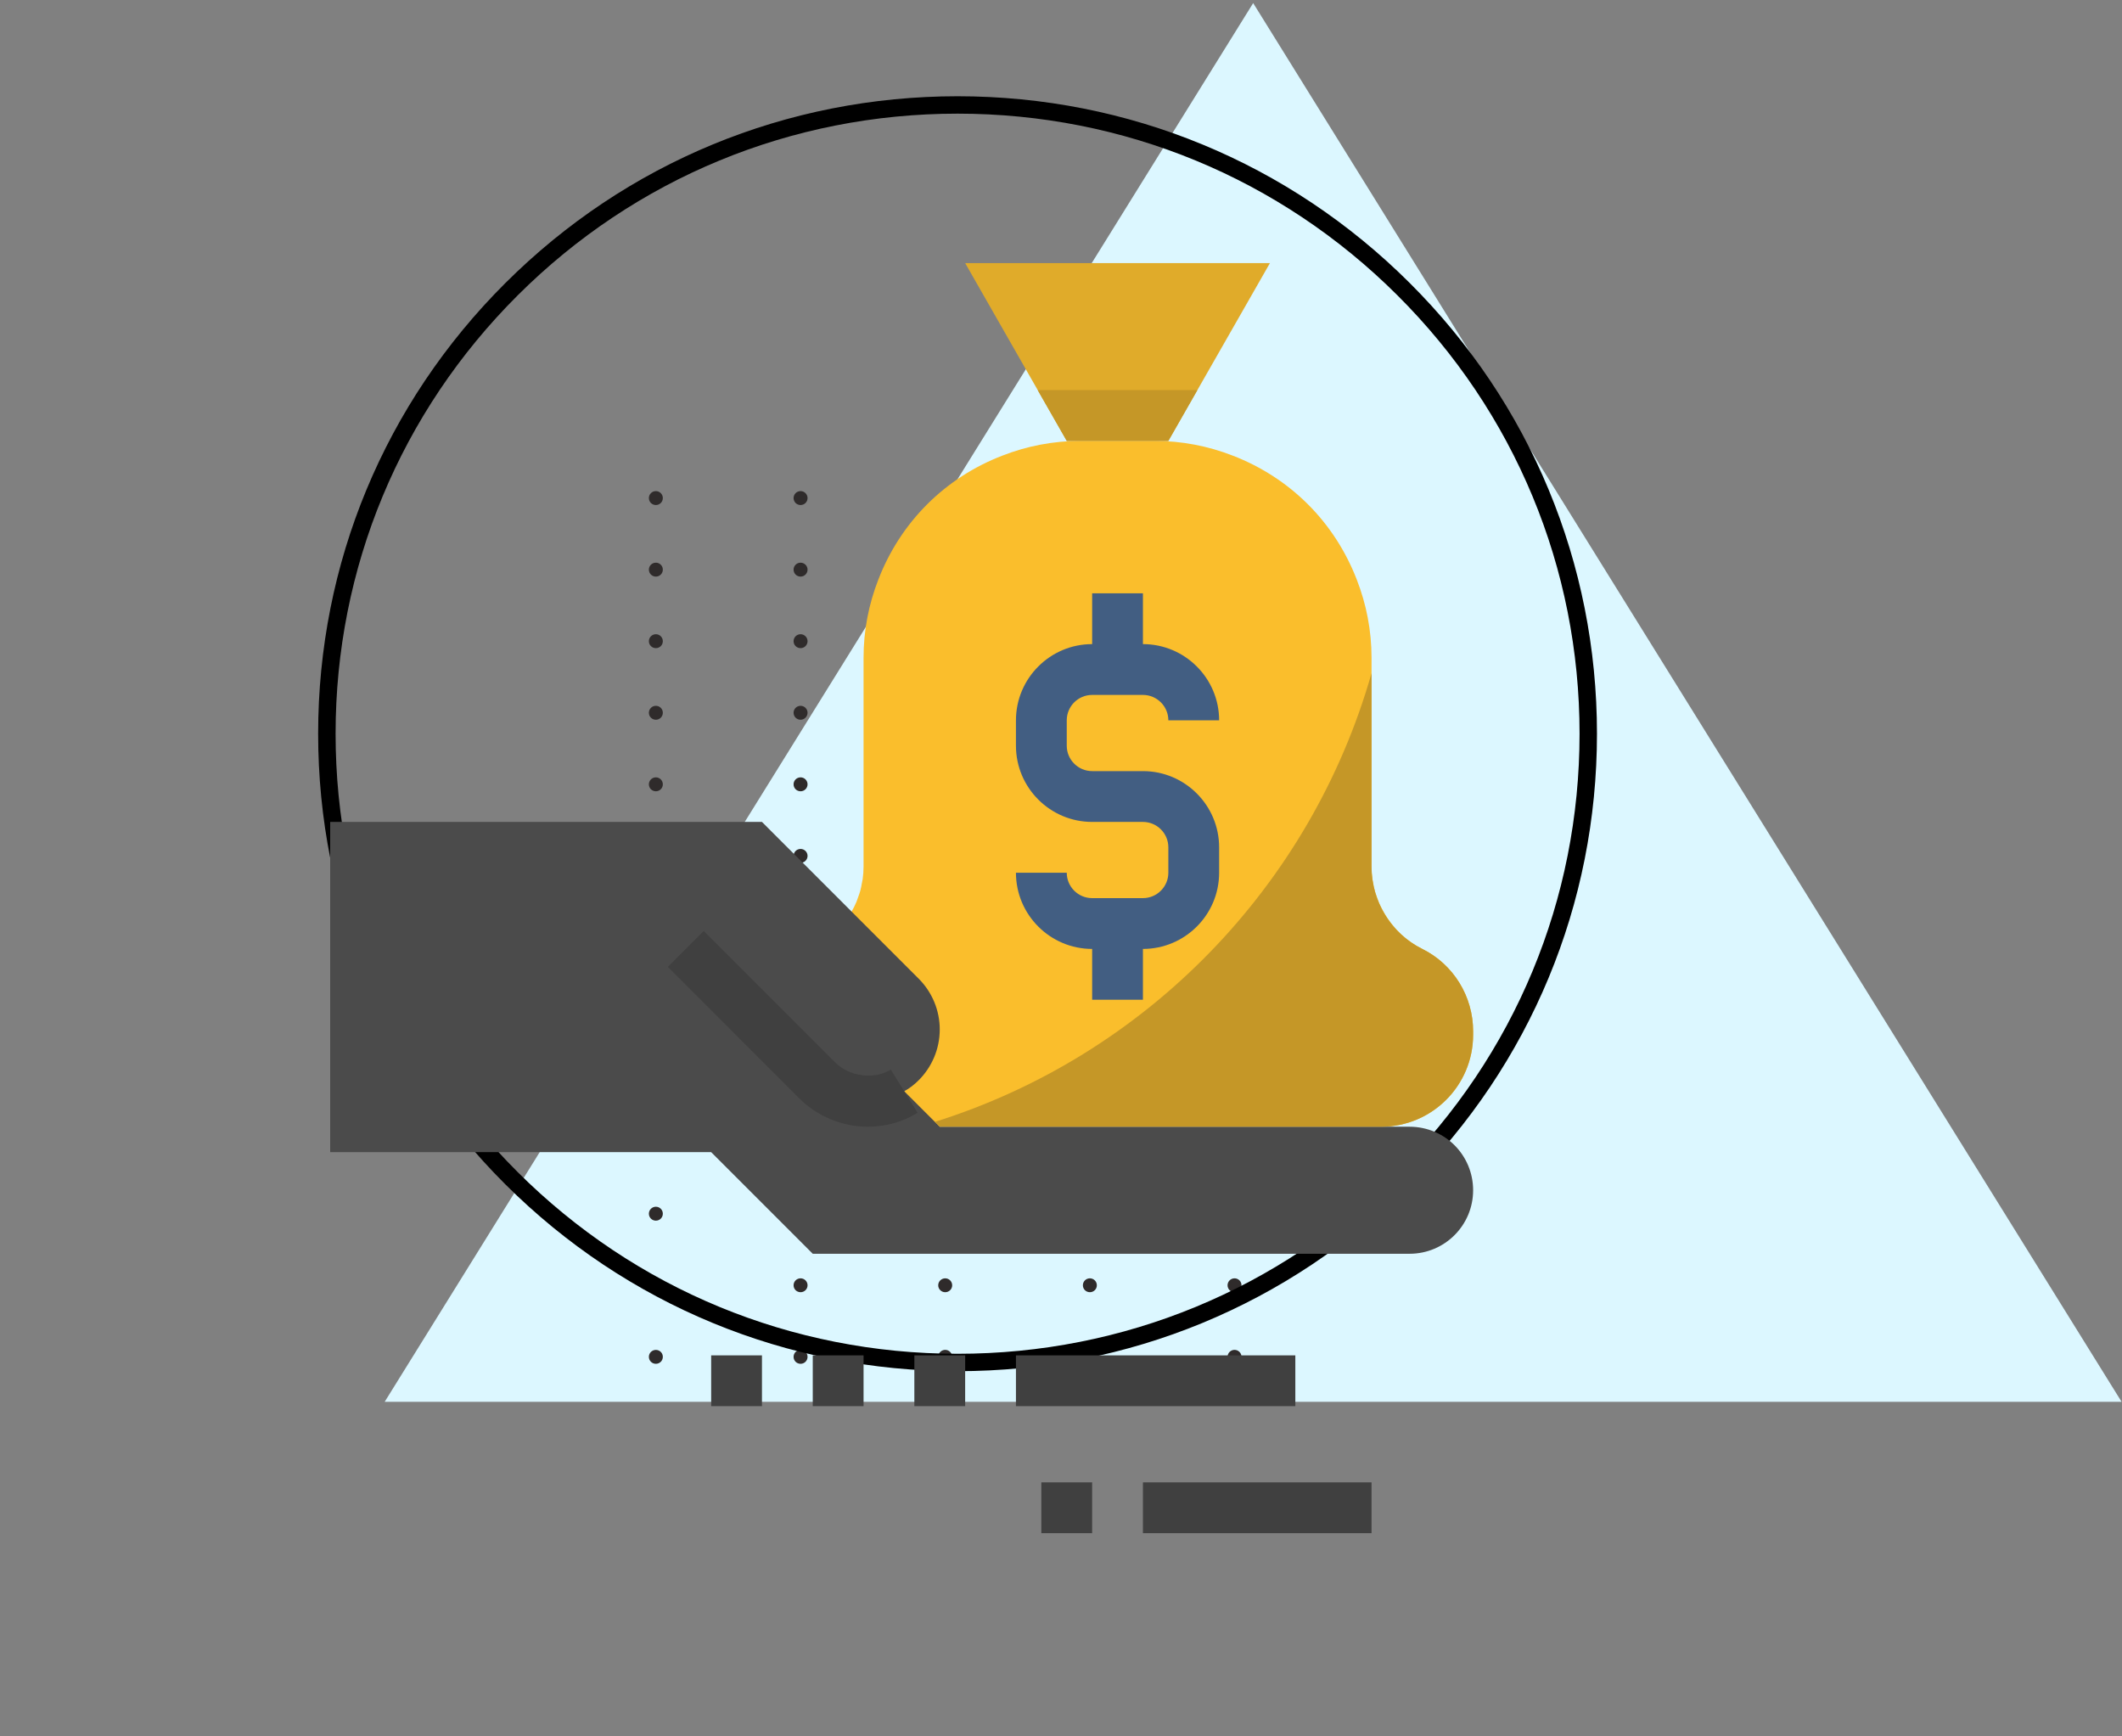
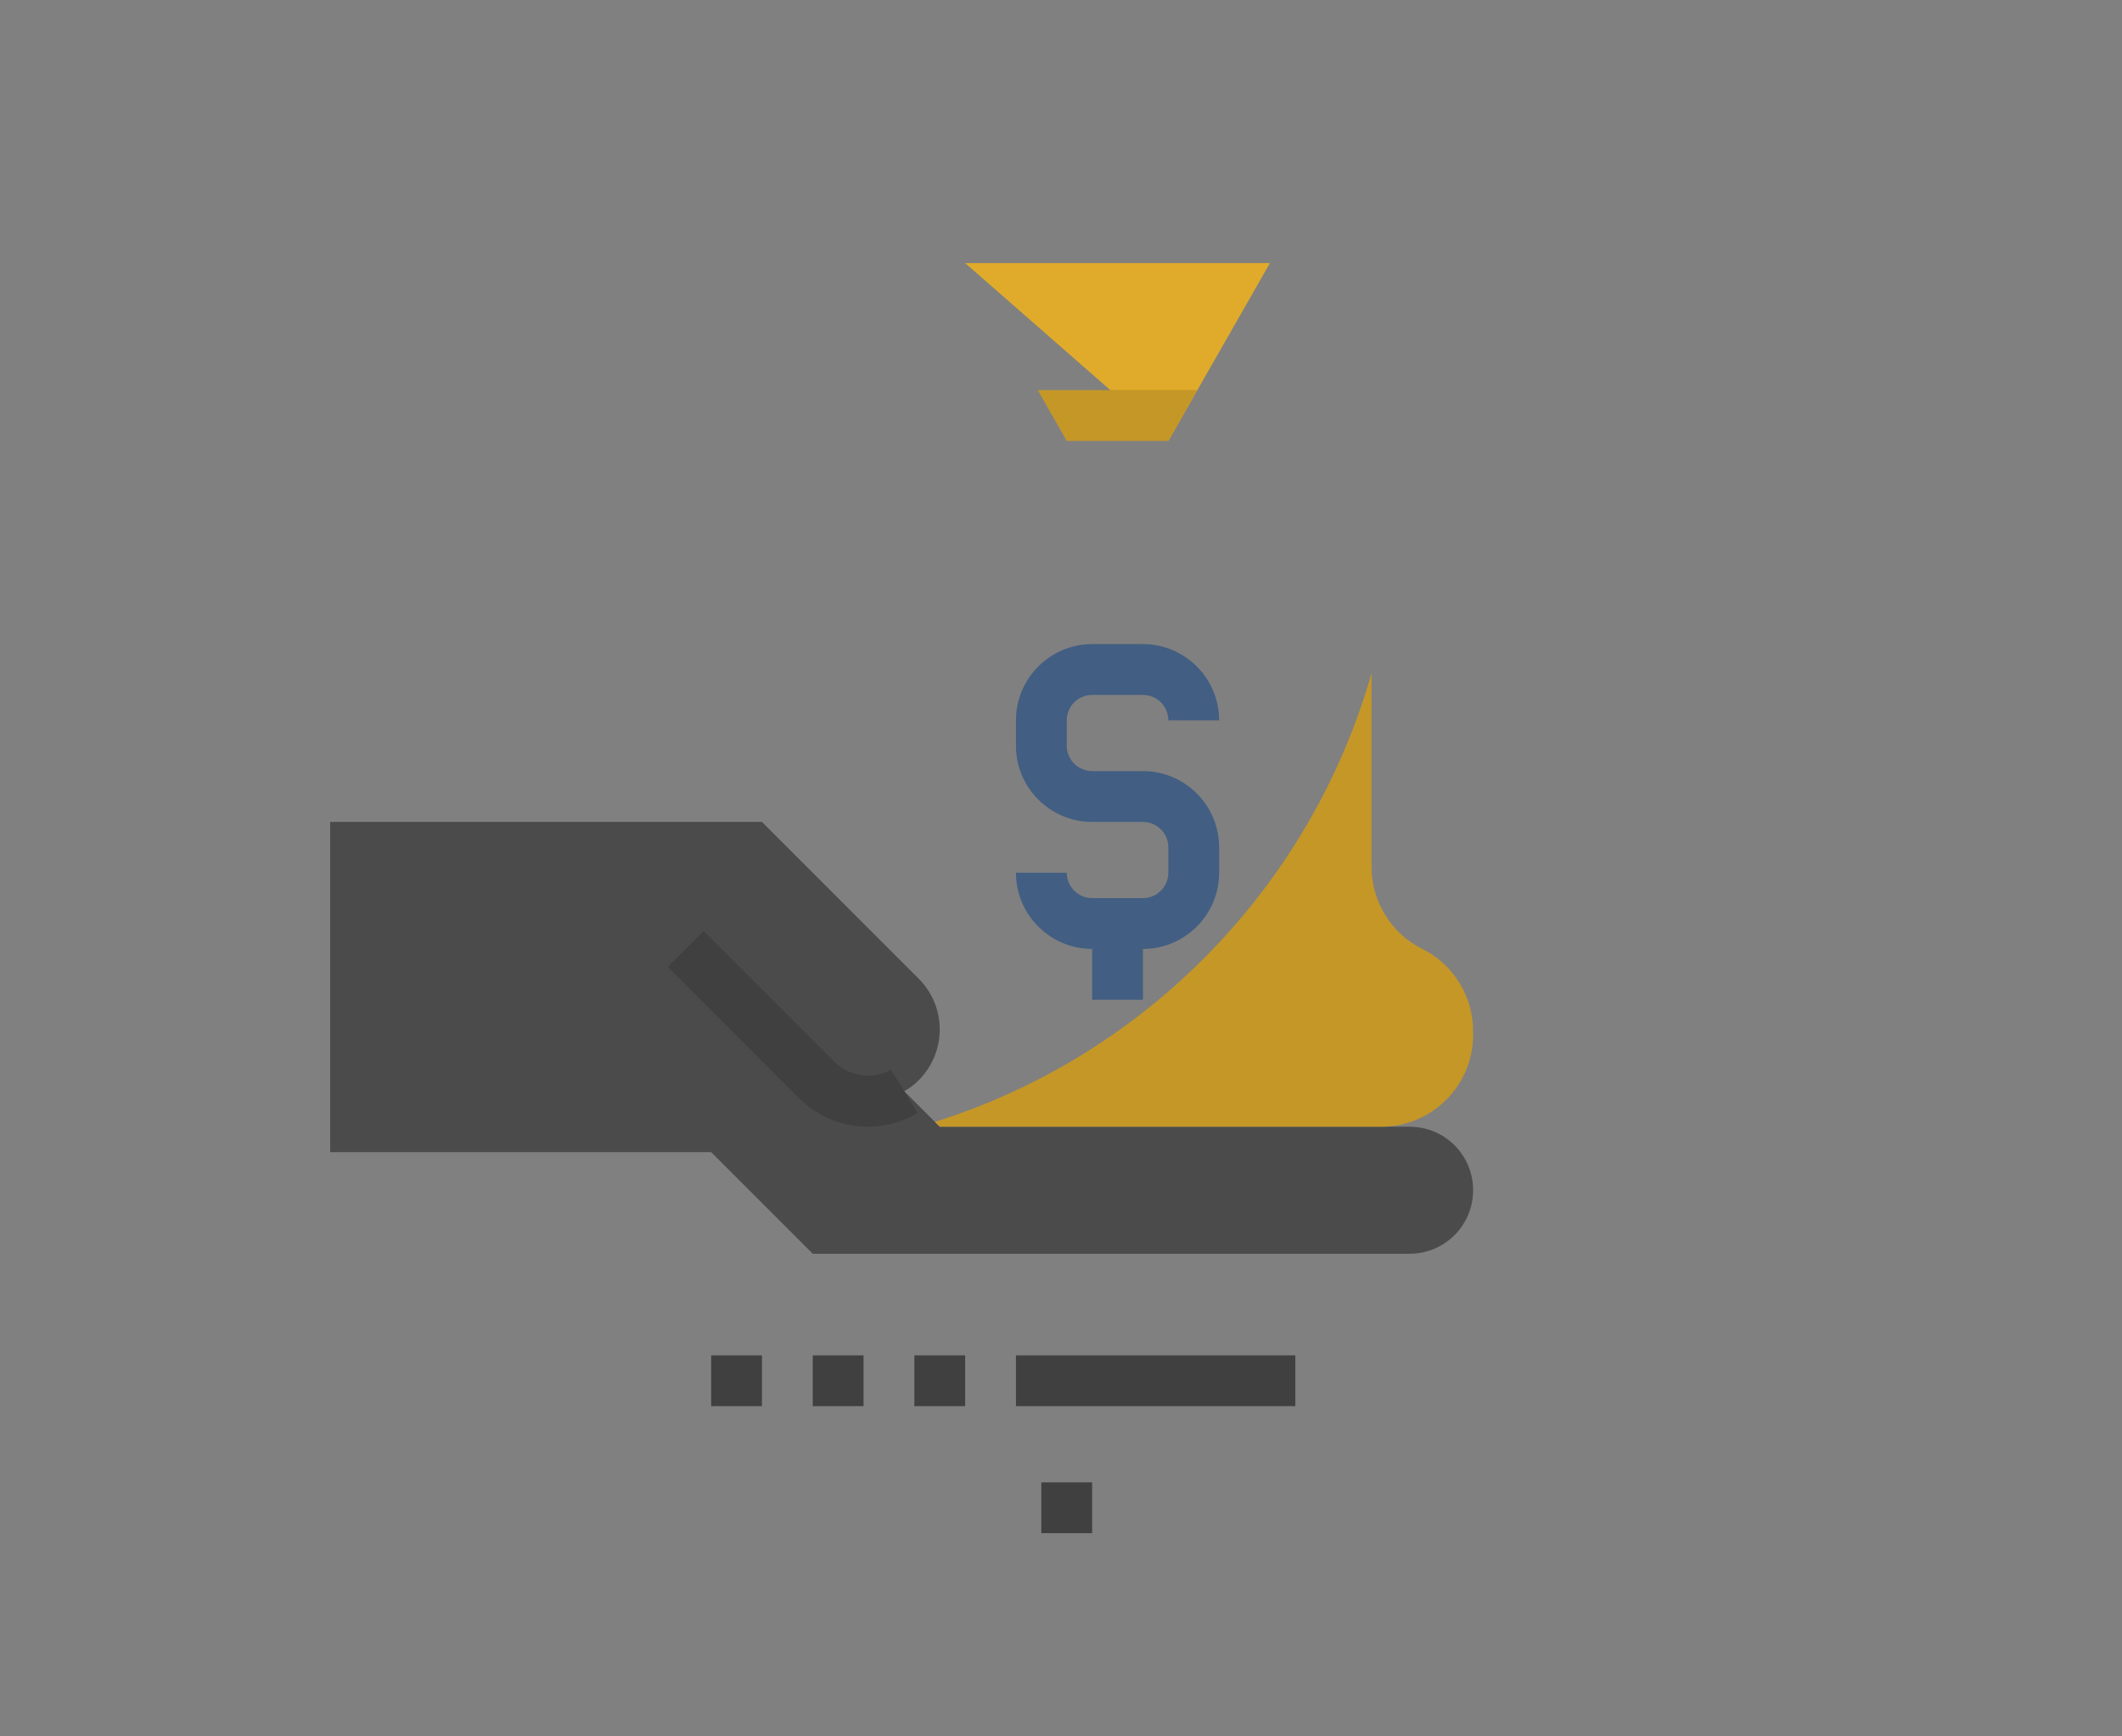
<svg xmlns="http://www.w3.org/2000/svg" width="121" height="99" viewBox="0 0 121 99" fill="none">
  <rect x="0" y="0" width="121" height="99" fill="#808080" stroke="none" />
  <g clip-path="url(#clip0)">
    <path d="M71.458 0.176L21.935 79.924H120.977L71.458 0.176Z" fill="#DCF7FF" />
-     <path d="M37 28.397C37 28.178 37.178 28 37.398 28C37.62 28 37.796 28.178 37.796 28.397C37.796 28.618 37.62 28.794 37.398 28.794C37.178 28.794 37 28.618 37 28.397ZM37 32.478C37 32.259 37.178 32.081 37.398 32.081C37.62 32.081 37.796 32.259 37.796 32.478C37.796 32.697 37.62 32.875 37.398 32.875C37.178 32.875 37 32.697 37 32.478ZM37 36.557C37 36.338 37.178 36.16 37.398 36.16C37.62 36.16 37.796 36.338 37.796 36.557C37.796 36.779 37.62 36.954 37.398 36.954C37.178 36.954 37 36.779 37 36.557ZM37 40.639C37 40.419 37.178 40.242 37.398 40.242C37.62 40.242 37.796 40.419 37.796 40.639C37.796 40.858 37.62 41.036 37.398 41.036C37.178 41.036 37 40.858 37 40.639ZM37 44.718C37 44.499 37.178 44.321 37.398 44.321C37.62 44.321 37.796 44.499 37.796 44.718C37.796 44.939 37.62 45.115 37.398 45.115C37.178 45.115 37 44.939 37 44.718ZM37 48.799C37 48.58 37.178 48.404 37.398 48.404C37.62 48.404 37.796 48.58 37.796 48.799C37.796 49.018 37.62 49.194 37.398 49.194C37.178 49.194 37 49.018 37 48.799ZM37 52.878C37 52.659 37.178 52.481 37.398 52.481C37.62 52.481 37.796 52.659 37.796 52.878C37.796 53.1 37.62 53.275 37.398 53.275C37.178 53.275 37 53.1 37 52.878ZM37 56.96C37 56.74 37.178 56.563 37.398 56.563C37.62 56.563 37.796 56.74 37.796 56.96C37.796 57.179 37.62 57.357 37.398 57.357C37.178 57.357 37 57.179 37 56.96ZM37 61.039C37 60.82 37.178 60.642 37.398 60.642C37.62 60.642 37.796 60.82 37.796 61.039C37.796 61.258 37.62 61.436 37.398 61.436C37.178 61.436 37 61.258 37 61.039ZM37 65.12C37 64.901 37.178 64.723 37.398 64.723C37.62 64.723 37.796 64.901 37.796 65.12C37.796 65.339 37.62 65.517 37.398 65.517C37.178 65.517 37 65.339 37 65.12ZM37 69.199C37 68.98 37.178 68.802 37.398 68.802C37.62 68.802 37.796 68.98 37.796 69.199C37.796 69.418 37.62 69.596 37.398 69.596C37.178 69.596 37 69.418 37 69.199ZM37 73.281C37 73.061 37.178 72.884 37.398 72.884C37.62 72.884 37.796 73.061 37.796 73.281C37.796 73.5 37.62 73.675 37.398 73.675C37.178 73.675 37 73.5 37 73.281ZM37 77.36C37 77.141 37.178 76.965 37.398 76.965C37.62 76.965 37.796 77.141 37.796 77.36C37.796 77.581 37.62 77.757 37.398 77.757C37.178 77.757 37 77.581 37 77.36ZM37 81.441C37 81.222 37.178 81.044 37.398 81.044C37.62 81.044 37.796 81.222 37.796 81.441C37.796 81.66 37.62 81.838 37.398 81.838C37.178 81.838 37 81.66 37 81.441ZM37 85.522C37 85.301 37.178 85.125 37.398 85.125C37.62 85.125 37.796 85.301 37.796 85.522C37.796 85.739 37.62 85.917 37.398 85.917C37.178 85.917 37 85.739 37 85.522ZM37 89.602C37 89.382 37.178 89.204 37.398 89.204C37.62 89.204 37.796 89.382 37.796 89.602C37.796 89.821 37.62 89.996 37.398 89.996C37.178 89.996 37 89.821 37 89.602ZM45.251 28.397C45.251 28.178 45.428 28 45.65 28C45.869 28 46.048 28.178 46.048 28.397C46.048 28.618 45.869 28.794 45.65 28.794C45.428 28.794 45.251 28.618 45.251 28.397ZM45.251 32.478C45.251 32.259 45.428 32.081 45.65 32.081C45.869 32.081 46.048 32.259 46.048 32.478C46.048 32.697 45.869 32.875 45.65 32.875C45.428 32.875 45.251 32.697 45.251 32.478ZM45.251 36.557C45.251 36.338 45.428 36.16 45.65 36.16C45.869 36.16 46.048 36.338 46.048 36.557C46.048 36.779 45.869 36.954 45.65 36.954C45.428 36.954 45.251 36.779 45.251 36.557ZM45.251 40.639C45.251 40.419 45.428 40.242 45.65 40.242C45.869 40.242 46.048 40.419 46.048 40.639C46.048 40.858 45.869 41.036 45.65 41.036C45.428 41.036 45.251 40.858 45.251 40.639ZM45.251 44.718C45.251 44.499 45.428 44.321 45.65 44.321C45.869 44.321 46.048 44.499 46.048 44.718C46.048 44.939 45.869 45.115 45.65 45.115C45.428 45.115 45.251 44.939 45.251 44.718ZM45.251 48.799C45.251 48.58 45.428 48.402 45.65 48.402C45.869 48.402 46.048 48.58 46.048 48.799C46.048 49.018 45.869 49.194 45.65 49.194C45.428 49.194 45.251 49.018 45.251 48.799ZM45.251 52.878C45.251 52.659 45.428 52.481 45.65 52.481C45.869 52.481 46.048 52.659 46.048 52.878C46.048 53.1 45.869 53.275 45.65 53.275C45.428 53.275 45.251 53.1 45.251 52.878ZM45.251 56.96C45.251 56.74 45.428 56.563 45.65 56.563C45.869 56.563 46.048 56.74 46.048 56.96C46.048 57.179 45.869 57.357 45.65 57.357C45.428 57.357 45.251 57.179 45.251 56.96ZM45.251 61.039C45.251 60.82 45.428 60.642 45.65 60.642C45.869 60.642 46.048 60.82 46.048 61.039C46.048 61.258 45.869 61.436 45.65 61.436C45.428 61.436 45.251 61.258 45.251 61.039ZM45.251 65.12C45.251 64.901 45.428 64.723 45.65 64.723C45.869 64.723 46.048 64.901 46.048 65.12C46.048 65.339 45.869 65.517 45.65 65.517C45.428 65.517 45.251 65.339 45.251 65.12ZM45.251 69.201C45.251 68.98 45.428 68.804 45.65 68.804C45.869 68.804 46.048 68.98 46.048 69.201C46.048 69.418 45.869 69.596 45.65 69.596C45.428 69.596 45.251 69.418 45.251 69.201ZM45.251 73.281C45.251 73.061 45.428 72.884 45.65 72.884C45.869 72.884 46.048 73.061 46.048 73.281C46.048 73.5 45.869 73.675 45.65 73.675C45.428 73.675 45.251 73.5 45.251 73.281ZM45.251 77.36C45.251 77.141 45.428 76.963 45.65 76.963C45.869 76.963 46.048 77.141 46.048 77.36C46.048 77.581 45.869 77.757 45.65 77.757C45.428 77.757 45.251 77.581 45.251 77.36ZM45.251 81.441C45.251 81.222 45.428 81.044 45.65 81.044C45.869 81.044 46.048 81.222 46.048 81.441C46.048 81.66 45.869 81.838 45.65 81.838C45.428 81.838 45.251 81.66 45.251 81.441ZM45.251 85.52C45.251 85.301 45.428 85.123 45.65 85.123C45.869 85.123 46.048 85.301 46.048 85.52C46.048 85.739 45.869 85.917 45.65 85.917C45.428 85.917 45.251 85.739 45.251 85.52ZM45.251 89.602C45.251 89.382 45.428 89.204 45.65 89.204C45.869 89.204 46.048 89.382 46.048 89.602C46.048 89.821 45.869 89.996 45.65 89.996C45.428 89.996 45.251 89.821 45.251 89.602ZM53.499 28.399C53.499 28.178 53.679 28 53.897 28C54.117 28 54.295 28.178 54.295 28.399C54.295 28.618 54.117 28.794 53.897 28.794C53.679 28.794 53.499 28.618 53.499 28.399ZM53.499 32.478C53.499 32.259 53.679 32.081 53.897 32.081C54.117 32.081 54.295 32.259 54.295 32.478C54.295 32.697 54.117 32.875 53.897 32.875C53.679 32.875 53.499 32.697 53.499 32.478ZM53.499 36.557C53.499 36.338 53.679 36.16 53.897 36.16C54.117 36.16 54.295 36.338 54.295 36.557C54.295 36.779 54.117 36.954 53.897 36.954C53.679 36.954 53.499 36.779 53.499 36.557ZM53.499 40.639C53.499 40.419 53.679 40.242 53.897 40.242C54.117 40.242 54.295 40.419 54.295 40.639C54.295 40.858 54.117 41.036 53.897 41.036C53.679 41.036 53.499 40.858 53.499 40.639ZM53.499 44.718C53.499 44.499 53.679 44.321 53.897 44.321C54.117 44.321 54.295 44.499 54.295 44.718C54.295 44.939 54.117 45.115 53.897 45.115C53.679 45.115 53.499 44.939 53.499 44.718ZM53.499 48.799C53.499 48.58 53.679 48.402 53.897 48.402C54.117 48.402 54.295 48.58 54.295 48.799C54.295 49.018 54.117 49.196 53.897 49.196C53.679 49.196 53.499 49.018 53.499 48.799ZM53.499 52.878C53.499 52.659 53.679 52.483 53.897 52.483C54.117 52.483 54.295 52.659 54.295 52.878C54.295 53.1 54.117 53.275 53.897 53.275C53.679 53.275 53.499 53.1 53.499 52.878ZM53.499 56.96C53.499 56.74 53.679 56.563 53.897 56.563C54.117 56.563 54.295 56.74 54.295 56.96C54.295 57.179 54.117 57.357 53.897 57.357C53.679 57.357 53.499 57.179 53.499 56.96ZM53.499 61.039C53.499 60.82 53.679 60.644 53.897 60.644C54.117 60.644 54.295 60.82 54.295 61.039C54.295 61.258 54.117 61.436 53.897 61.436C53.679 61.436 53.499 61.258 53.499 61.039ZM53.499 65.12C53.499 64.901 53.679 64.723 53.897 64.723C54.117 64.723 54.295 64.901 54.295 65.12C54.295 65.339 54.117 65.517 53.897 65.517C53.679 65.517 53.499 65.339 53.499 65.12ZM53.499 69.199C53.499 68.98 53.679 68.802 53.897 68.802C54.117 68.802 54.295 68.98 54.295 69.199C54.295 69.418 54.117 69.596 53.897 69.596C53.679 69.596 53.499 69.418 53.499 69.199ZM53.499 73.281C53.499 73.061 53.679 72.884 53.897 72.884C54.117 72.884 54.295 73.061 54.295 73.281C54.295 73.5 54.117 73.675 53.897 73.675C53.679 73.675 53.499 73.5 53.499 73.281ZM53.499 77.36C53.499 77.141 53.679 76.963 53.897 76.963C54.117 76.963 54.295 77.141 54.295 77.36C54.295 77.581 54.117 77.757 53.897 77.757C53.679 77.757 53.499 77.581 53.499 77.36ZM53.499 81.441C53.499 81.222 53.679 81.044 53.897 81.044C54.117 81.044 54.295 81.222 54.295 81.441C54.295 81.66 54.117 81.838 53.897 81.838C53.679 81.838 53.499 81.66 53.499 81.441ZM53.499 85.52C53.499 85.301 53.679 85.123 53.897 85.123C54.117 85.123 54.295 85.301 54.295 85.52C54.295 85.739 54.117 85.917 53.897 85.917C53.679 85.917 53.499 85.739 53.499 85.52ZM53.499 89.602C53.499 89.382 53.679 89.204 53.897 89.204C54.117 89.204 54.295 89.382 54.295 89.602C54.295 89.821 54.117 89.996 53.897 89.996C53.679 89.996 53.499 89.821 53.499 89.602ZM61.748 28.397C61.748 28.178 61.926 28 62.146 28C62.366 28 62.544 28.178 62.544 28.397C62.544 28.618 62.366 28.794 62.146 28.794C61.926 28.794 61.748 28.618 61.748 28.397ZM61.748 32.478C61.748 32.259 61.926 32.081 62.146 32.081C62.366 32.081 62.544 32.259 62.544 32.478C62.544 32.697 62.366 32.875 62.146 32.875C61.926 32.875 61.748 32.697 61.748 32.478ZM61.748 36.557C61.748 36.338 61.926 36.16 62.146 36.16C62.366 36.16 62.544 36.338 62.544 36.557C62.544 36.779 62.366 36.954 62.146 36.954C61.926 36.954 61.748 36.779 61.748 36.557ZM61.748 40.639C61.748 40.419 61.926 40.242 62.146 40.242C62.366 40.242 62.544 40.419 62.544 40.639C62.544 40.858 62.366 41.036 62.146 41.036C61.926 41.036 61.748 40.858 61.748 40.639ZM61.748 44.718C61.748 44.499 61.926 44.323 62.146 44.323C62.366 44.323 62.544 44.499 62.544 44.718C62.544 44.939 62.366 45.115 62.146 45.115C61.926 45.115 61.748 44.939 61.748 44.718ZM61.748 48.799C61.748 48.58 61.926 48.402 62.146 48.402C62.366 48.402 62.544 48.58 62.544 48.799C62.544 49.018 62.366 49.196 62.146 49.196C61.926 49.196 61.748 49.018 61.748 48.799ZM61.748 52.878C61.748 52.659 61.926 52.481 62.146 52.481C62.366 52.481 62.544 52.659 62.544 52.878C62.544 53.1 62.366 53.275 62.146 53.275C61.926 53.275 61.748 53.1 61.748 52.878ZM61.748 56.96C61.748 56.74 61.926 56.563 62.146 56.563C62.366 56.563 62.544 56.74 62.544 56.96C62.544 57.179 62.366 57.357 62.146 57.357C61.926 57.357 61.748 57.179 61.748 56.96ZM61.748 61.041C61.748 60.82 61.926 60.642 62.146 60.642C62.366 60.642 62.544 60.82 62.544 61.041C62.544 61.258 62.366 61.436 62.146 61.436C61.926 61.436 61.748 61.258 61.748 61.041ZM61.748 65.12C61.748 64.901 61.926 64.723 62.146 64.723C62.366 64.723 62.544 64.901 62.544 65.12C62.544 65.339 62.366 65.517 62.146 65.517C61.926 65.517 61.748 65.339 61.748 65.12ZM61.748 69.199C61.748 68.98 61.926 68.802 62.146 68.802C62.366 68.802 62.544 68.98 62.544 69.199C62.544 69.418 62.366 69.596 62.146 69.596C61.926 69.596 61.748 69.418 61.748 69.199ZM61.748 73.281C61.748 73.061 61.926 72.884 62.146 72.884C62.366 72.884 62.544 73.061 62.544 73.281C62.544 73.5 62.366 73.675 62.146 73.675C61.926 73.675 61.748 73.5 61.748 73.281ZM61.748 77.36C61.748 77.141 61.926 76.963 62.146 76.963C62.366 76.963 62.544 77.141 62.544 77.36C62.544 77.581 62.366 77.759 62.146 77.759C61.926 77.759 61.748 77.581 61.748 77.36ZM61.748 81.441C61.748 81.222 61.926 81.044 62.146 81.044C62.366 81.044 62.544 81.222 62.544 81.441C62.544 81.66 62.366 81.838 62.146 81.838C61.926 81.838 61.748 81.66 61.748 81.441ZM61.748 85.52C61.748 85.301 61.926 85.123 62.146 85.123C62.366 85.123 62.544 85.301 62.544 85.52C62.544 85.739 62.366 85.917 62.146 85.917C61.926 85.917 61.748 85.739 61.748 85.52ZM61.748 89.602C61.748 89.382 61.926 89.204 62.146 89.204C62.366 89.204 62.544 89.382 62.544 89.602C62.544 89.821 62.366 89.996 62.146 89.996C61.926 89.996 61.748 89.821 61.748 89.602ZM69.997 28.397C69.997 28.178 70.176 28 70.395 28C70.615 28 70.793 28.178 70.793 28.397C70.793 28.618 70.615 28.794 70.395 28.794C70.176 28.794 69.997 28.618 69.997 28.397ZM69.997 32.478C69.997 32.259 70.176 32.081 70.395 32.081C70.615 32.081 70.793 32.259 70.793 32.478C70.793 32.697 70.615 32.875 70.395 32.875C70.176 32.875 69.997 32.697 69.997 32.478ZM69.997 36.557C69.997 36.338 70.176 36.16 70.395 36.16C70.615 36.16 70.793 36.338 70.793 36.557C70.793 36.779 70.615 36.954 70.395 36.954C70.176 36.954 69.997 36.779 69.997 36.557ZM69.997 40.639C69.997 40.419 70.176 40.242 70.395 40.242C70.615 40.242 70.793 40.419 70.793 40.639C70.793 40.858 70.615 41.036 70.395 41.036C70.176 41.036 69.997 40.858 69.997 40.639ZM69.997 44.718C69.997 44.499 70.176 44.321 70.395 44.321C70.615 44.321 70.793 44.499 70.793 44.718C70.793 44.939 70.615 45.115 70.395 45.115C70.176 45.115 69.997 44.939 69.997 44.718ZM69.997 48.799C69.997 48.58 70.176 48.402 70.395 48.402C70.615 48.402 70.793 48.58 70.793 48.799C70.793 49.018 70.615 49.194 70.395 49.194C70.176 49.194 69.997 49.018 69.997 48.799ZM69.997 52.878C69.997 52.659 70.176 52.483 70.395 52.483C70.615 52.483 70.793 52.659 70.793 52.878C70.793 53.1 70.615 53.275 70.395 53.275C70.176 53.275 69.997 53.1 69.997 52.878ZM69.997 56.96C69.997 56.74 70.176 56.563 70.395 56.563C70.615 56.563 70.793 56.74 70.793 56.96C70.793 57.179 70.615 57.357 70.395 57.357C70.176 57.357 69.997 57.179 69.997 56.96ZM69.997 61.039C69.997 60.82 70.176 60.642 70.395 60.642C70.615 60.642 70.793 60.82 70.793 61.039C70.793 61.258 70.615 61.436 70.395 61.436C70.176 61.436 69.997 61.258 69.997 61.039ZM69.997 65.12C69.997 64.901 70.176 64.723 70.395 64.723C70.615 64.723 70.793 64.901 70.793 65.12C70.793 65.339 70.615 65.517 70.395 65.517C70.176 65.517 69.997 65.339 69.997 65.12ZM69.997 69.199C69.997 68.98 70.176 68.802 70.395 68.802C70.615 68.802 70.793 68.98 70.793 69.199C70.793 69.418 70.615 69.596 70.395 69.596C70.176 69.596 69.997 69.418 69.997 69.199ZM69.997 73.281C69.997 73.061 70.176 72.884 70.395 72.884C70.615 72.884 70.793 73.061 70.793 73.281C70.793 73.5 70.615 73.675 70.395 73.675C70.176 73.675 69.997 73.5 69.997 73.281ZM69.997 77.36C69.997 77.141 70.176 76.963 70.395 76.963C70.615 76.963 70.793 77.141 70.793 77.36C70.793 77.581 70.615 77.757 70.395 77.757C70.176 77.757 69.997 77.581 69.997 77.36ZM69.997 81.441C69.997 81.222 70.176 81.044 70.395 81.044C70.615 81.044 70.793 81.222 70.793 81.441C70.793 81.66 70.615 81.838 70.395 81.838C70.176 81.838 69.997 81.66 69.997 81.441ZM69.997 85.52C69.997 85.301 70.176 85.123 70.395 85.123C70.615 85.123 70.793 85.301 70.793 85.52C70.793 85.739 70.615 85.917 70.395 85.917C70.176 85.917 69.997 85.739 69.997 85.52ZM69.997 89.602C69.997 89.382 70.176 89.204 70.395 89.204C70.615 89.204 70.793 89.382 70.793 89.602C70.793 89.821 70.615 89.996 70.395 89.996C70.176 89.996 69.997 89.821 69.997 89.602Z" fill="#2F2B2B" />
    <path fill-rule="evenodd" clip-rule="evenodd" d="M54.603 78.178C44.864 78.178 35.708 74.397 28.822 67.532C21.934 60.669 18.141 51.541 18.141 41.833C18.141 32.124 21.934 22.997 28.822 16.133C35.708 9.268 44.864 5.488 54.603 5.488C64.339 5.488 73.499 9.268 80.383 16.133C87.272 22.997 91.062 32.124 91.062 41.833C91.062 51.541 87.272 60.669 80.383 67.532C73.499 74.397 64.339 78.178 54.603 78.178ZM54.603 6.48C45.13 6.48 36.223 10.156 29.525 16.834C22.826 23.511 19.136 32.389 19.136 41.833C19.136 51.276 22.826 60.153 29.525 66.832C36.223 73.509 45.13 77.186 54.603 77.186C64.075 77.186 72.982 73.509 79.68 66.832C86.381 60.153 90.069 51.276 90.069 41.833C90.069 32.389 86.381 23.511 79.68 16.834C72.982 10.156 64.075 6.48 54.603 6.48Z" fill="black" />
  </g>
-   <path d="M81.103 54.103C80.144 53.628 79.389 52.875 78.886 51.976L78.888 51.974C78.783 51.795 78.692 51.609 78.612 51.418C78.576 51.33 78.547 51.24 78.515 51.15C78.474 51.034 78.431 50.92 78.398 50.803C78.356 50.65 78.327 50.493 78.299 50.335C78.287 50.264 78.268 50.194 78.258 50.123C78.225 49.887 78.207 49.651 78.207 49.411V37.506C78.207 35.95 77.914 34.449 77.36 33.033C76.745 31.445 75.812 29.984 74.586 28.759C73.356 27.529 71.891 26.595 70.299 25.98C68.886 25.429 67.389 25.138 65.839 25.138H61.61C60.059 25.138 58.562 25.429 57.149 25.98C55.557 26.595 54.092 27.529 52.862 28.759C51.636 29.984 50.704 31.445 50.089 33.033C49.534 34.449 49.241 35.95 49.241 37.506V49.411C49.241 49.651 49.224 49.887 49.192 50.121C49.182 50.193 49.163 50.261 49.15 50.332C49.123 50.49 49.094 50.646 49.052 50.8C49.019 50.918 48.975 51.033 48.934 51.148C48.903 51.237 48.874 51.328 48.838 51.416C48.756 51.606 48.666 51.792 48.562 51.971L48.564 51.973C48.061 52.871 47.304 53.624 46.346 54.101C44.565 54.984 43.45 56.809 43.45 58.793V58.996C43.45 61.892 45.796 64.239 48.693 64.239H78.757C81.654 64.239 84 61.892 84 58.996V58.793C84 56.812 82.885 54.987 81.103 54.103Z" fill="#FABE2C" />
  <path d="M51.559 62.214L53.586 64.241H80.379C81.379 64.241 82.291 64.647 82.943 65.299C83.595 65.951 84 66.863 84 67.862C84 69.861 82.378 71.483 80.379 71.483H46.345L40.552 65.69H18.828V46.862H43.448L52.384 55.798C53.152 56.566 53.586 57.608 53.586 58.694C53.586 59.824 53.123 60.853 52.384 61.591C52.138 61.837 51.863 62.055 51.559 62.214Z" fill="#4B4B4B" />
-   <path d="M72.414 15L66.621 25.138H60.828L55.035 15H72.414Z" fill="#E0AB2A" />
+   <path d="M72.414 15L66.621 25.138L55.035 15H72.414Z" fill="#E0AB2A" />
  <path d="M65.172 54.103H62.276C59.881 54.103 57.931 52.154 57.931 49.759H60.828C60.828 50.558 61.478 51.207 62.276 51.207H65.172C65.97 51.207 66.621 50.558 66.621 49.759V48.31C66.621 47.511 65.97 46.862 65.172 46.862H62.276C59.881 46.862 57.931 44.912 57.931 42.517V41.069C57.931 38.674 59.881 36.724 62.276 36.724H65.172C67.568 36.724 69.517 38.674 69.517 41.069H66.621C66.621 40.27 65.97 39.621 65.172 39.621H62.276C61.478 39.621 60.828 40.27 60.828 41.069V42.517C60.828 43.316 61.478 43.965 62.276 43.965H65.172C67.568 43.965 69.517 45.915 69.517 48.31V49.759C69.517 52.154 67.568 54.103 65.172 54.103Z" fill="#425E82" />
-   <path d="M62.276 33.828H65.172V38.172H62.276V33.828Z" fill="#425E82" />
  <path d="M62.276 52.655H65.172V57H62.276V52.655Z" fill="#425E82" />
  <path d="M40.552 77.276H43.448V80.172H40.552V77.276Z" fill="#404040" />
  <path d="M46.345 77.276H49.241V80.172H46.345V77.276Z" fill="#404040" />
  <path d="M52.138 77.276H55.035V80.172H52.138V77.276Z" fill="#404040" />
  <path d="M57.931 77.276H73.862V80.172H57.931V77.276Z" fill="#404040" />
  <path d="M59.379 84.517H62.276V87.414H59.379V84.517Z" fill="#404040" />
-   <path d="M65.172 84.517H78.207V87.414H65.172V84.517Z" fill="#404040" />
  <path d="M49.487 64.241C48.029 64.241 46.599 63.649 45.567 62.615L38.08 55.127L40.127 53.08L47.615 60.567C48.447 61.399 49.852 61.565 50.796 60.983L52.323 63.444C51.482 63.966 50.502 64.241 49.487 64.241Z" fill="#404040" />
  <path d="M59.172 22.241L60.828 25.138H66.621L68.276 22.241H59.172Z" fill="#C59727" />
  <path d="M81.103 54.103C79.322 53.22 78.207 51.395 78.207 49.411V38.381C74.743 50.544 65.334 60.188 53.308 63.964L53.586 64.241H78.757C81.654 64.241 84 61.895 84 58.998V58.796C84 56.812 82.885 54.987 81.103 54.103Z" fill="#C59727" />
  <defs>
    <clipPath id="clip0">
-       <rect width="112" height="80" fill="white" transform="translate(9)" />
-     </clipPath>
+       </clipPath>
  </defs>
</svg>